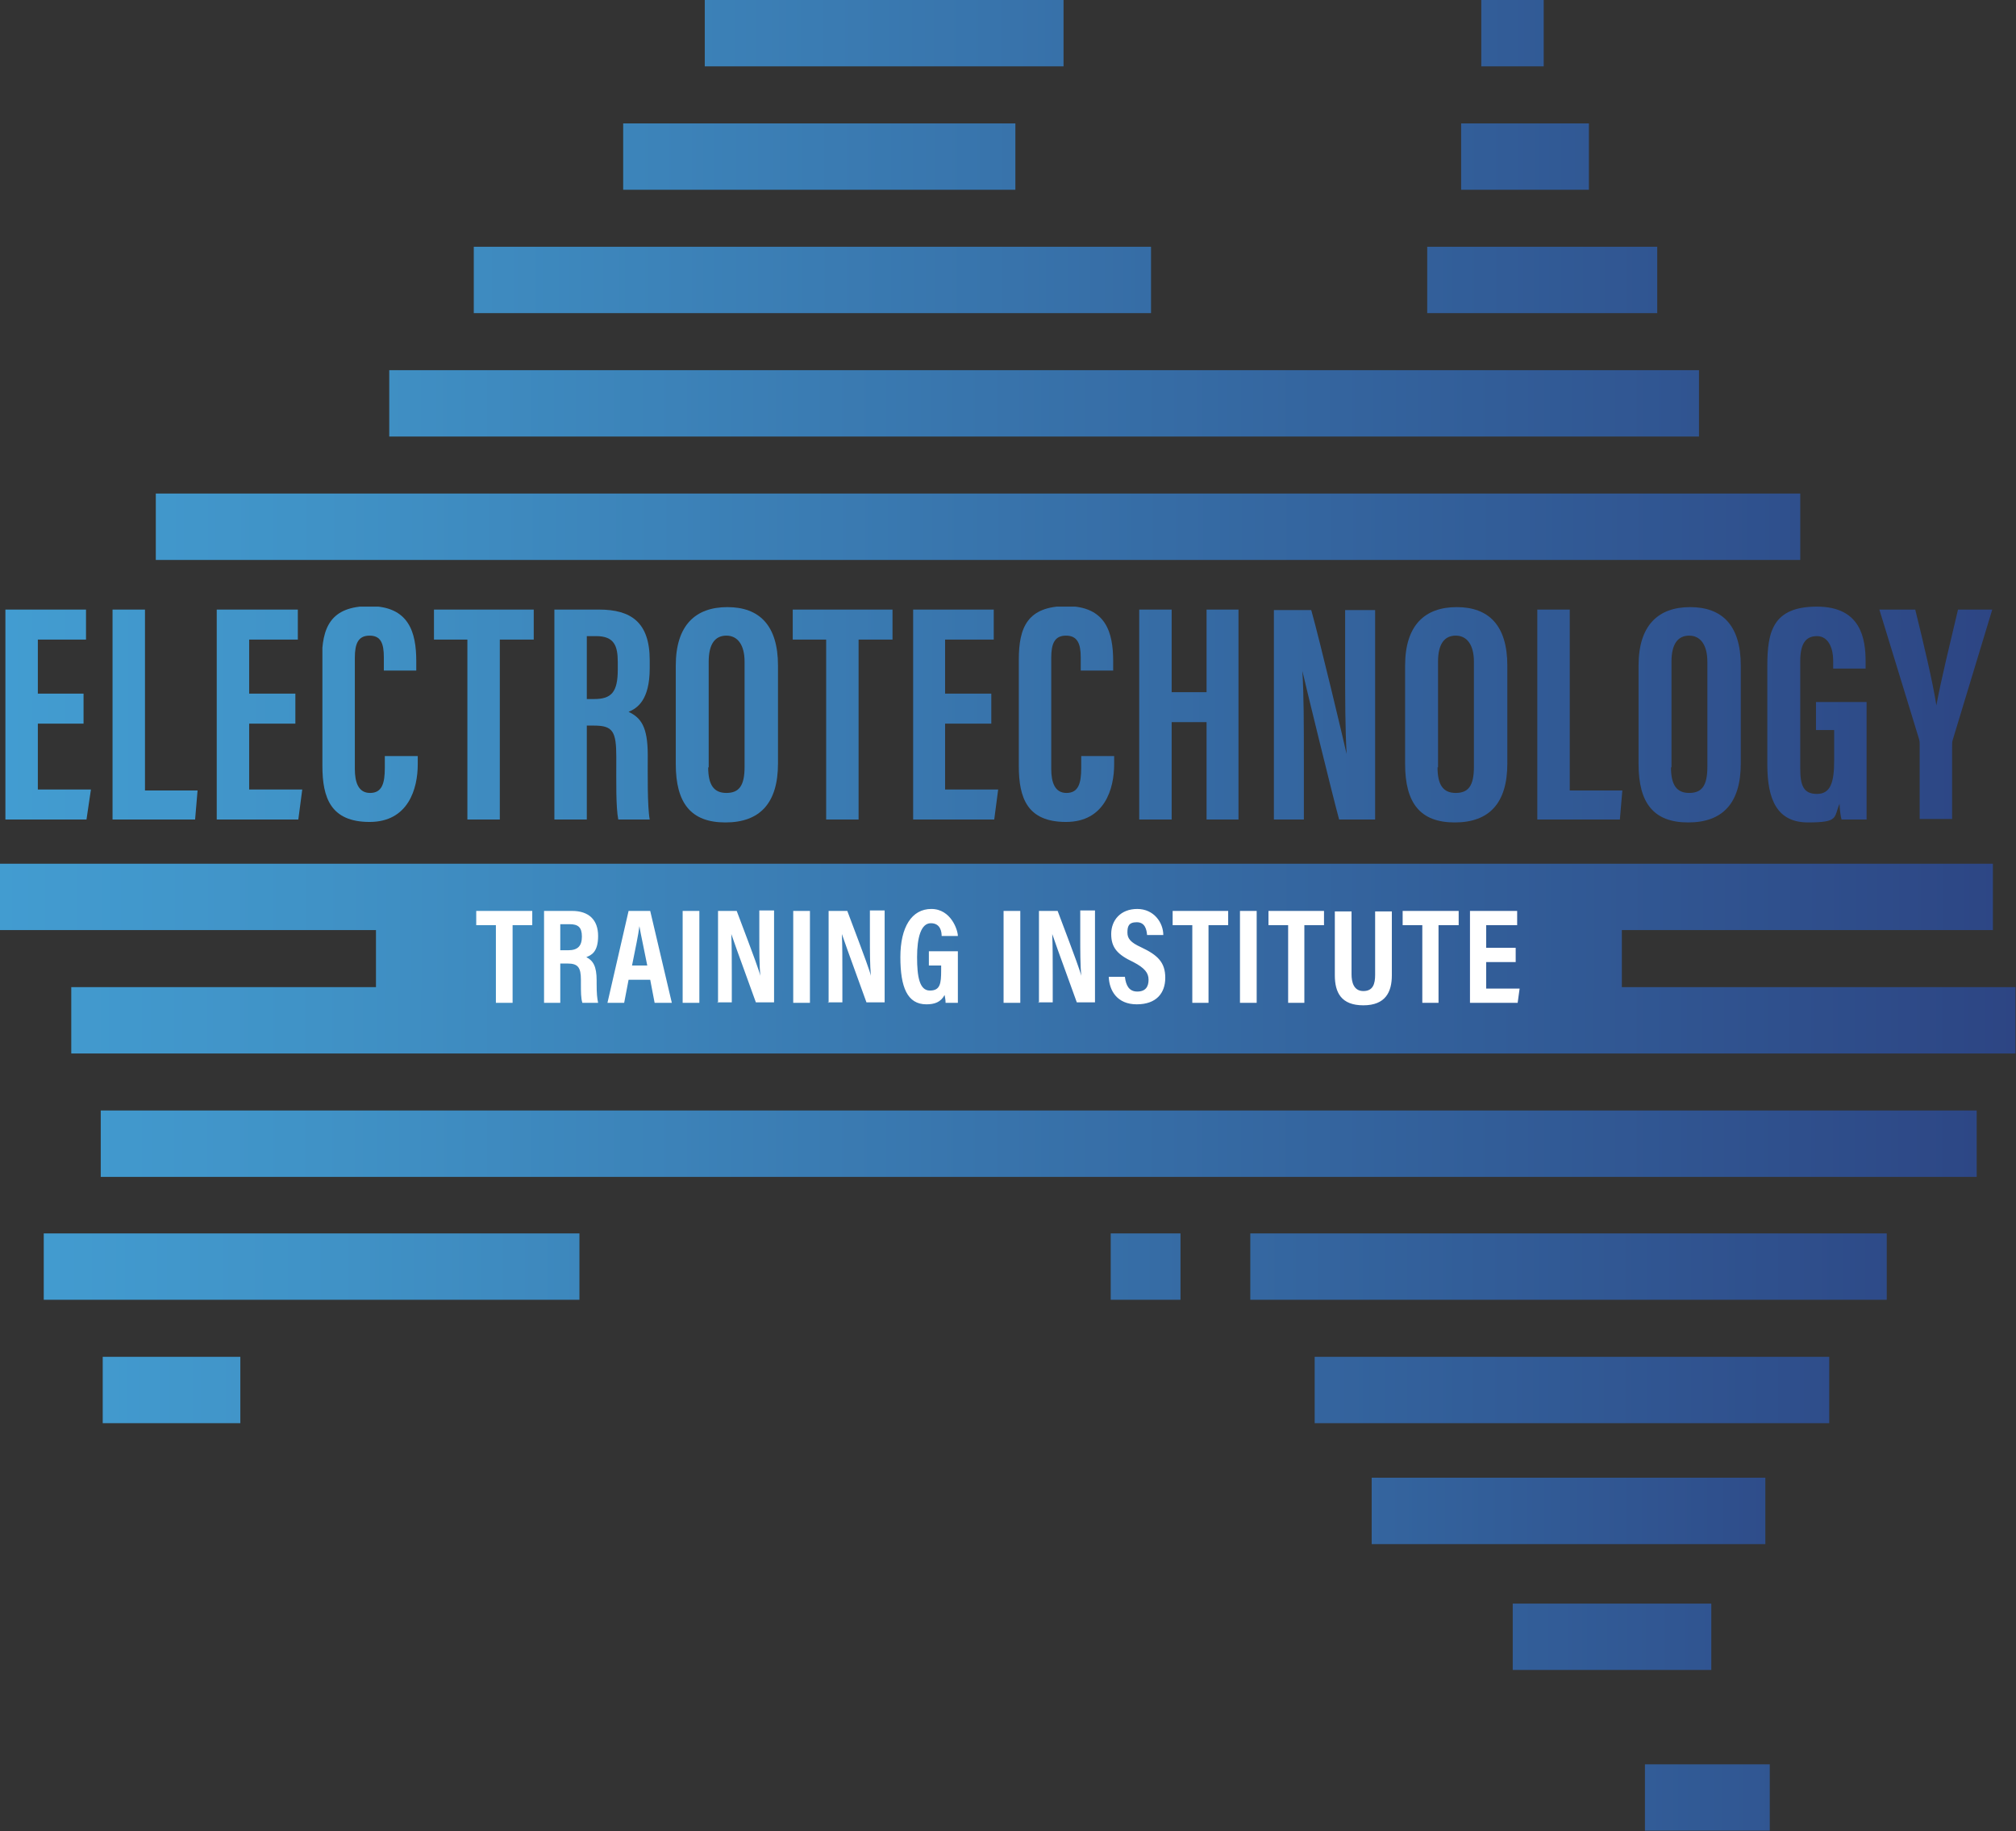
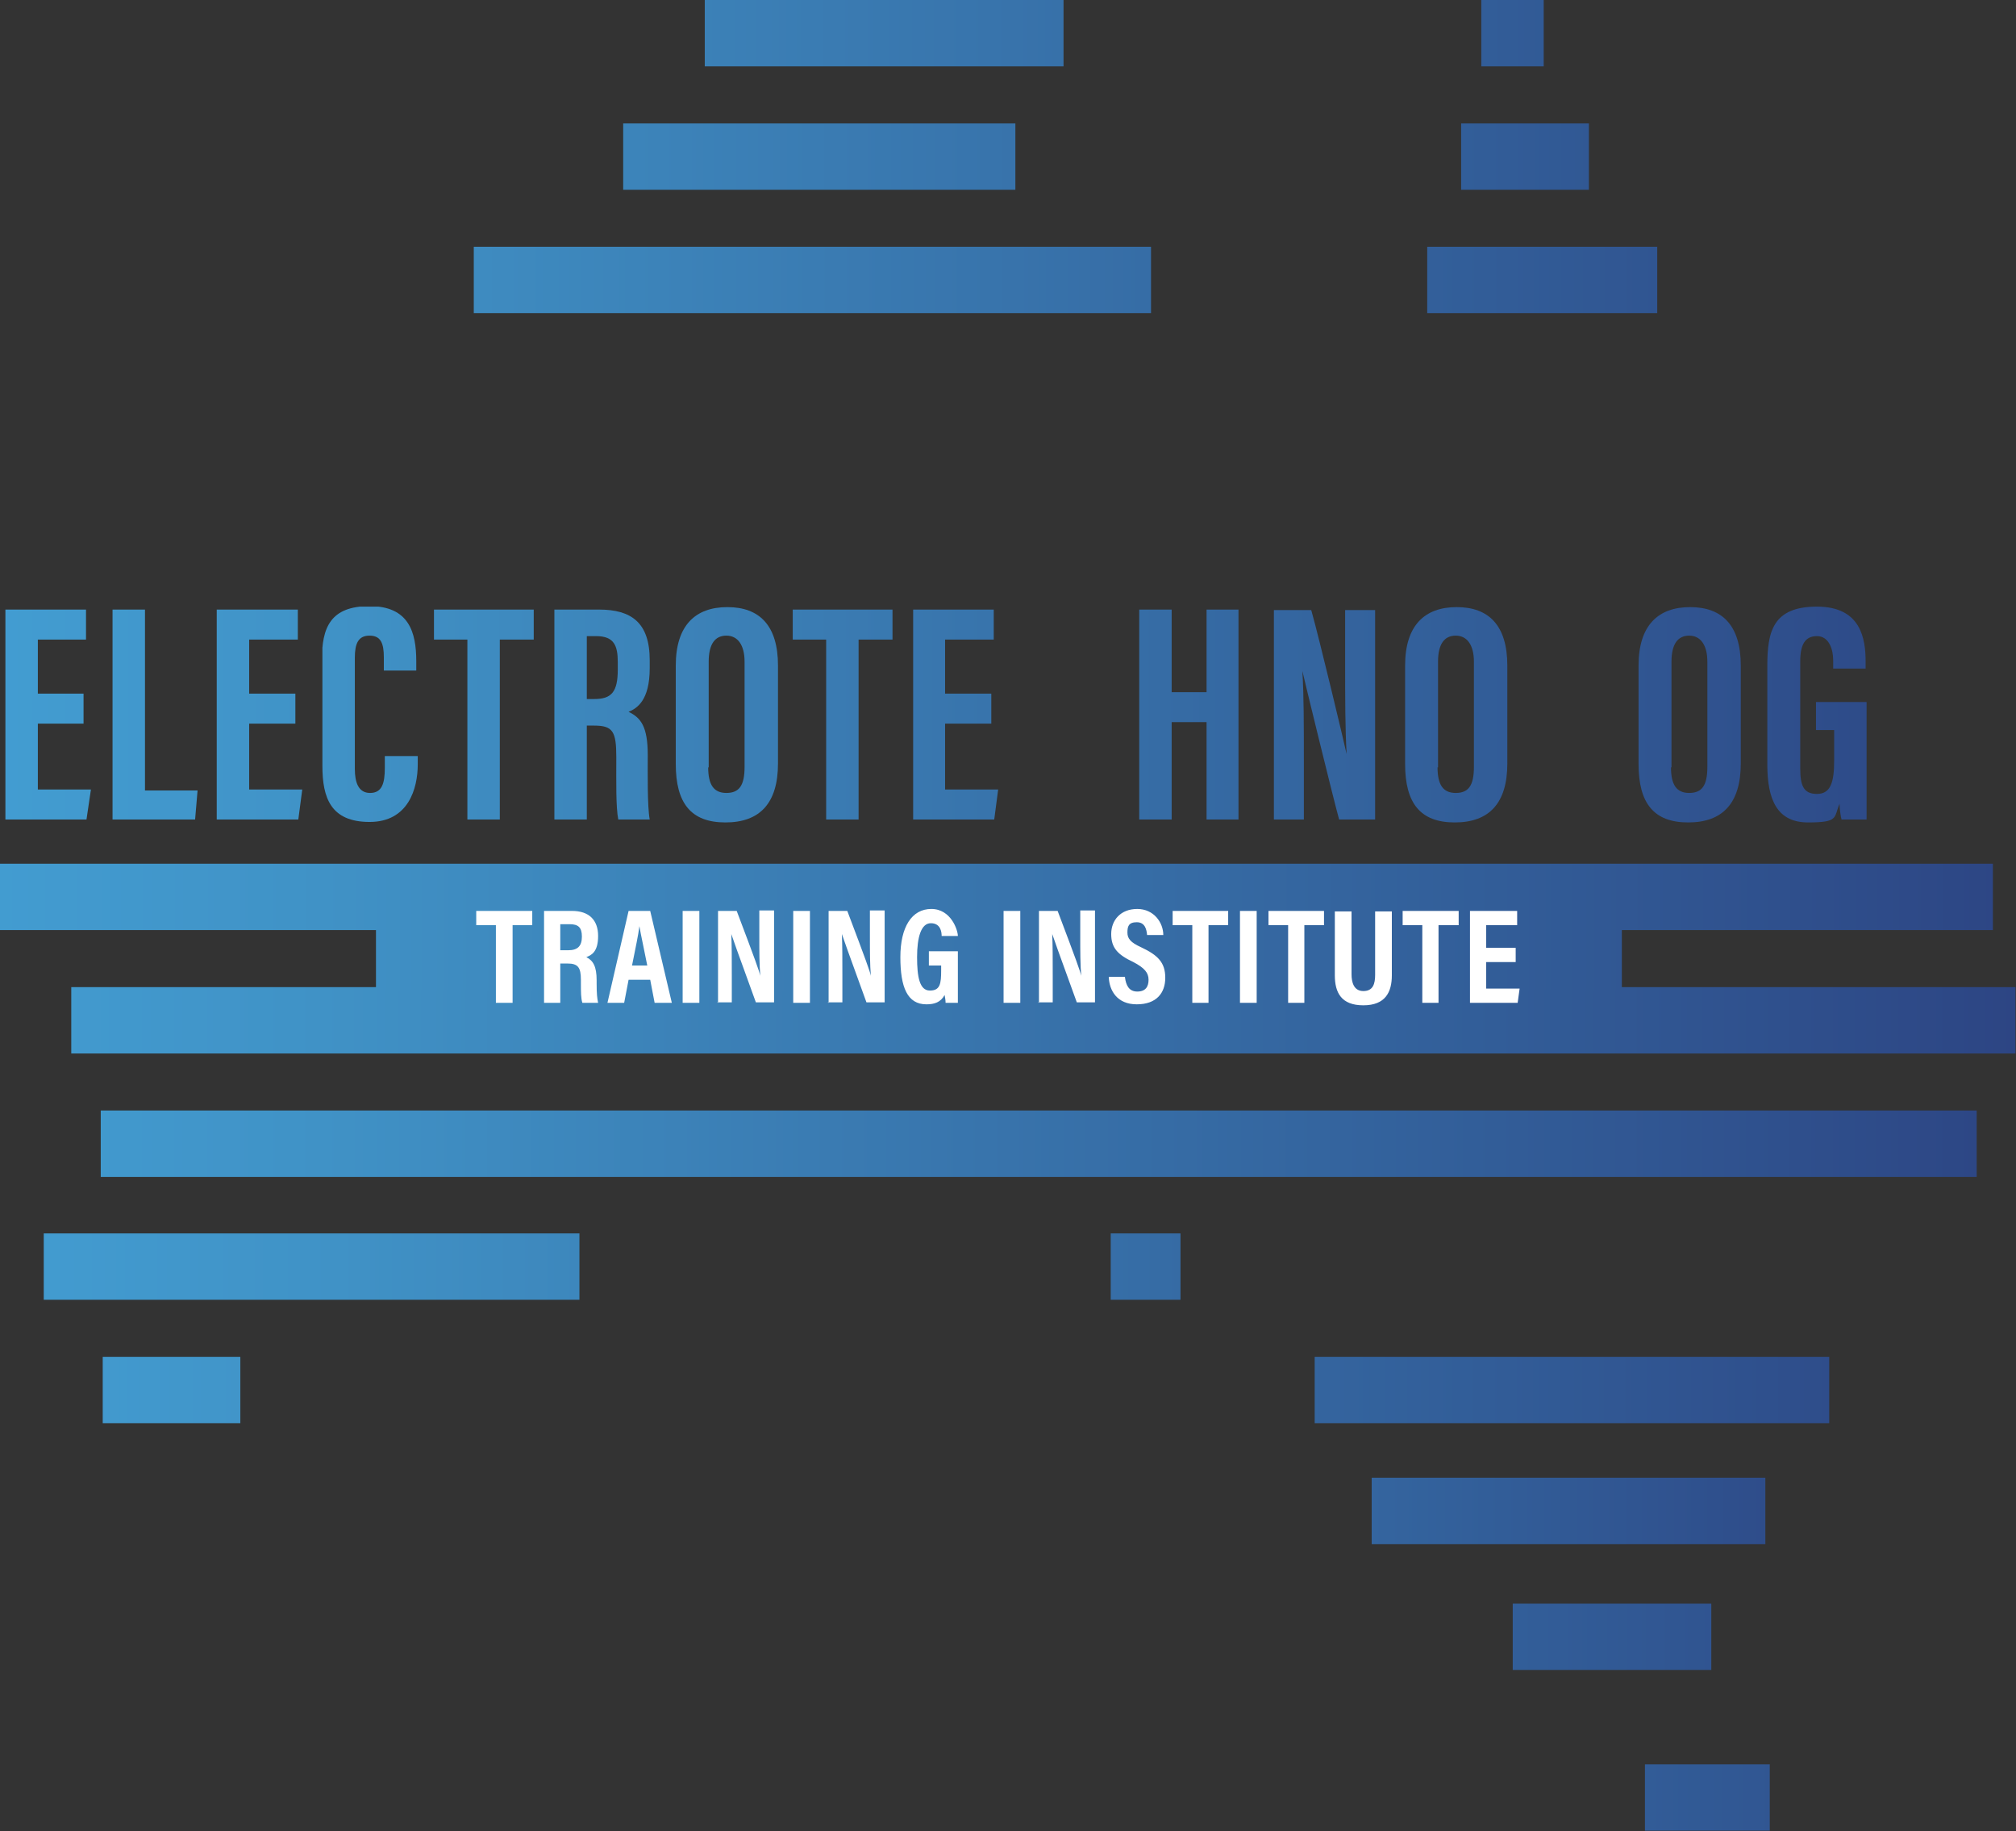
<svg xmlns="http://www.w3.org/2000/svg" id="Layer_1" data-name="Layer 1" version="1.1" viewBox="0 0 410.2 372.5" width="410.2" height="372.5">
  <rect x="0" y="0" width="410.2" height="372.5" fill="#333333" stroke="none" />
  <defs>
    <clipPath id="clippath">
      <path d="M143.4 0h73v13.5h-73z" class="cls-11" />
    </clipPath>
    <clipPath id="clippath-1">
      <path d="M301.4 0h12.7v13.5h-12.7z" class="cls-11" />
    </clipPath>
    <clipPath id="clippath-2">
      <path d="M126.8 25.1h79.8v13.5h-79.8z" class="cls-11" />
    </clipPath>
    <clipPath id="clippath-3">
      <path d="M297.3 25.1h26v13.5h-26z" class="cls-11" />
    </clipPath>
    <clipPath id="clippath-4">
      <path d="M96.4 50.2h137.8v13.5H96.4z" class="cls-11" />
    </clipPath>
    <clipPath id="clippath-5">
      <path d="M290.4 50.2h46.8v13.5h-46.8z" class="cls-11" />
    </clipPath>
    <clipPath id="clippath-6">
      <path d="M79.2 75.3h266.5v13.5H79.2z" class="cls-11" />
    </clipPath>
    <clipPath id="clippath-7">
-       <path d="M31.7 100.4h334.6v13.5H31.7z" class="cls-11" />
+       <path d="M31.7 100.4v13.5H31.7z" class="cls-11" />
    </clipPath>
    <clipPath id="clippath-8">
      <path d="M0 175.7h405.5v13.5H0z" class="cls-11" />
    </clipPath>
    <clipPath id="clippath-9">
      <path d="M14.5 200.8h395.6v13.5H14.5z" class="cls-11" />
    </clipPath>
    <clipPath id="clippath-10">
      <path d="M20.5 225.9h381.7v13.5H20.5z" class="cls-11" />
    </clipPath>
    <clipPath id="clippath-11">
      <path d="M8.9 250.9h109v13.5H8.9z" class="cls-11" />
    </clipPath>
    <clipPath id="clippath-12">
      <path d="M226 250.9h14.2v13.5H226z" class="cls-11" />
    </clipPath>
    <clipPath id="clippath-13">
      <path d="M254.4 250.9h129.5v13.5H254.4z" class="cls-11" />
    </clipPath>
    <clipPath id="clippath-14">
      <path d="M20.9 276h28v13.5h-28z" class="cls-11" />
    </clipPath>
    <clipPath id="clippath-15">
      <path d="M267.5 276h104.7v13.5H267.5z" class="cls-11" />
    </clipPath>
    <clipPath id="clippath-16">
      <path d="M279.1 300.6h80.1v13.5h-80.1z" class="cls-11" />
    </clipPath>
    <clipPath id="clippath-17">
      <path d="M307.8 326.2h40.4v13.5h-40.4z" class="cls-11" />
    </clipPath>
    <clipPath id="clippath-18">
      <path d="M334.7 358.9h25.4v13.5h-25.4z" class="cls-11" />
    </clipPath>
    <clipPath id="clippath-19">
      <path d="M76.5 187.9H330v13.5H76.5z" class="cls-11" />
    </clipPath>
    <clipPath id="clippath-20">
      <path d="M17 147.2H7.7v13.4h10.8l-.9 6.1H1.1V124h16.4v6.1H7.7v11H17v6.1z" class="cls-11" />
    </clipPath>
    <clipPath id="clippath-21">
      <path d="M22.9 124h6.6v36.8h10.7l-.5 5.9H22.9V124z" class="cls-11" />
    </clipPath>
    <clipPath id="clippath-22">
      <path d="M60.1 147.2h-9.4v13.4h10.8l-.8 6.1H44.1V124h16.5v6.1h-9.9v11h9.4v6.1z" class="cls-11" />
    </clipPath>
    <clipPath id="clippath-23">
      <path d="M65.6 134.3v21.5c0 6.5 1.7 11.4 9.6 11.4s9.8-6.8 9.8-11.7v-1.7h-6.7v2.4c0 3.2-.6 5.1-3 5.1s-3.1-2.2-3.1-4.9v-22.6c0-2.9.7-4.5 3-4.5s2.9 1.6 2.9 4.4v2.7h6.6v-1.9c0-5.9-1.5-11.2-9.5-11.2s-9.7 4.4-9.7 10.9" class="cls-11" />
    </clipPath>
    <clipPath id="clippath-24">
      <path d="M88.3 124v6.1h6.8v36.6h6.6v-36.6h6.9V124H88.3z" class="cls-11" />
    </clipPath>
    <clipPath id="clippath-25">
      <path d="M119.4 129.4h1.9c3.7 0 4.4 2 4.4 5.3v1.5c0 4.6-1.3 6-4.8 6h-1.5v-12.7Zm-6.6-5.4v42.7h6.6v-19.1h1.5c3.8 0 4.5 1.2 4.5 6.4s-.1 10.1.4 12.7h6.4c-.5-2.6-.4-9.5-.4-13.1 0-5.8-1.4-7.6-3.9-8.8 1.7-.7 4.3-2.3 4.3-8.9v-1.6c0-7.7-3.8-10.3-10.3-10.3h-9.1Z" class="cls-11" />
    </clipPath>
    <clipPath id="clippath-26">
      <path d="M144.2 156.1v-21.5c0-3.6 1.3-5.3 3.6-5.3s3.7 1.9 3.7 5.3V156c0 3.8-1.1 5.3-3.7 5.3s-3.7-1.7-3.7-5.2m-6.6-20.8v20.1c0 8 3.1 11.9 10.1 11.9s10.7-3.9 10.7-12v-19.9c0-8.2-3.8-11.9-10.3-11.9s-10.5 3.7-10.5 11.9" class="cls-11" />
    </clipPath>
    <clipPath id="clippath-27">
      <path d="M161.3 124v6.1h6.8v36.6h6.6v-36.6h6.9V124h-20.3z" class="cls-11" />
    </clipPath>
    <clipPath id="clippath-28">
      <path d="M185.8 124v42.7h16.5l.8-6.1h-10.8v-13.4h9.4v-6.1h-9.4v-11h9.9V124h-16.4z" class="cls-11" />
    </clipPath>
    <clipPath id="clippath-29">
-       <path d="M207.3 134.3v21.5c0 6.5 1.7 11.4 9.6 11.4s9.8-6.8 9.8-11.7v-1.7H220v2.4c0 3.2-.6 5.1-3 5.1s-3.1-2.2-3.1-4.9v-22.6c0-2.9.7-4.5 3-4.5s3 1.6 3 4.4v2.7h6.6v-1.9c0-5.9-1.5-11.2-9.5-11.2s-9.7 4.4-9.7 10.9" class="cls-11" />
-     </clipPath>
+       </clipPath>
    <clipPath id="clippath-30">
      <path d="M245.5 124v16.8h-7.1V124h-6.6v42.7h6.6v-19.8h7.1v19.8h6.5V124h-6.5z" class="cls-11" />
    </clipPath>
    <clipPath id="clippath-31">
      <path d="M273.7 124v11.1c0 7 0 13 .3 18.3-.5-2.3-5.5-23.3-7.2-29.3h-7.6v42.7h6.1v-11.7c0-7.7 0-13.5-.3-18.6.4 1.8 6.1 25.2 7.5 30.3h7.3v-42.7h-6.1Z" class="cls-11" />
    </clipPath>
    <clipPath id="clippath-32">
      <path d="M292.6 156.1v-21.5c0-3.6 1.3-5.3 3.6-5.3s3.7 1.9 3.7 5.3V156c0 3.8-1.1 5.3-3.7 5.3s-3.7-1.7-3.7-5.2m-6.6-20.8v20.1c0 8 3.1 11.9 10.1 11.9s10.7-3.9 10.7-12v-19.9c0-8.2-3.8-11.9-10.3-11.9s-10.5 3.7-10.5 11.9" class="cls-11" />
    </clipPath>
    <clipPath id="clippath-33">
      <path d="M312.8 124v42.7h16.8l.5-5.9h-10.7V124h-6.6z" class="cls-11" />
    </clipPath>
    <clipPath id="clippath-34">
      <path d="M340.1 156.1v-21.5c0-3.6 1.3-5.3 3.6-5.3s3.7 1.9 3.7 5.3V156c0 3.8-1.1 5.3-3.7 5.3s-3.7-1.7-3.7-5.2m-6.6-20.8v20.1c0 8 3.1 11.9 10.1 11.9s10.7-3.9 10.7-12v-19.9c0-8.2-3.8-11.9-10.3-11.9s-10.5 3.7-10.5 11.9" class="cls-11" />
    </clipPath>
    <clipPath id="clippath-35">
      <path d="M359.6 135.5v20c0 7.2 2 11.8 8.3 11.8s5.2-1 6.4-3.8c0 .9.2 2.5.4 3.2h5.1v-23.9h-10.3v5.7h3.7v6.2c0 4.4-.7 6.8-3.5 6.8s-3.4-1.8-3.4-5.2v-21.8c0-3.4 1-5.1 3.4-5.1s3.3 2.6 3.3 4.9v1.7h6.6v-1.4c0-4.6-.9-11.2-9.9-11.2s-10.1 5.1-10.1 12.1" class="cls-11" />
    </clipPath>
    <clipPath id="clippath-36">
-       <path d="M398.4 124c-1.6 6.8-3.5 14.5-4.4 19.5-.7-4.6-2.6-12.6-4.3-19.5h-7.3l8 26.1c.2.6.2.9.2 1.4v15.1h6.6v-14.4c0-.9 0-1.3.1-1.6l8.1-26.7h-7Z" class="cls-11" />
-     </clipPath>
+       </clipPath>
    <clipPath id="clippath-37">
      <path d="M0 0h410.2v372.5H0z" class="cls-11" />
    </clipPath>
    <linearGradient id="linear-gradient" x1="0" x2="1" y1="372.5" y2="372.5" gradientTransform="matrix(585 0 0 -585 -165.6 217902.9)" gradientUnits="userSpaceOnUse">
      <stop offset="0" stop-color="#44abe1" />
      <stop offset="0" stop-color="#44a9de" />
      <stop offset=".2" stop-color="#44a4d9" />
      <stop offset=".4" stop-color="#4092c6" />
      <stop offset=".8" stop-color="#325d98" />
      <stop offset="1" stop-color="#2c4281" />
    </linearGradient>
    <linearGradient id="linear-gradient-2" x1="0" x2="1" y1="372.5" y2="372.5" gradientTransform="matrix(585 0 0 -585 -165.6 217902.9)" gradientUnits="userSpaceOnUse">
      <stop offset="0" stop-color="#44abe1" />
      <stop offset="0" stop-color="#44a9de" />
      <stop offset=".2" stop-color="#44a4d9" />
      <stop offset=".4" stop-color="#4092c6" />
      <stop offset=".8" stop-color="#325d98" />
      <stop offset="1" stop-color="#2c4281" />
    </linearGradient>
    <linearGradient id="linear-gradient-3" x1="0" x2="1" y1="372.5" y2="372.5" gradientTransform="matrix(585 0 0 -585 -165.6 217928)" gradientUnits="userSpaceOnUse">
      <stop offset="0" stop-color="#44abe1" />
      <stop offset="0" stop-color="#44a9de" />
      <stop offset=".2" stop-color="#44a4d9" />
      <stop offset=".4" stop-color="#4092c6" />
      <stop offset=".8" stop-color="#325d98" />
      <stop offset="1" stop-color="#2c4281" />
    </linearGradient>
    <linearGradient id="linear-gradient-4" x1="0" x2="1" y1="372.5" y2="372.5" gradientTransform="matrix(585 0 0 -585 -165.6 217928)" gradientUnits="userSpaceOnUse">
      <stop offset="0" stop-color="#44abe1" />
      <stop offset="0" stop-color="#44a9de" />
      <stop offset=".2" stop-color="#44a4d9" />
      <stop offset=".4" stop-color="#4092c6" />
      <stop offset=".8" stop-color="#325d98" />
      <stop offset="1" stop-color="#2c4281" />
    </linearGradient>
    <linearGradient id="linear-gradient-5" x1="0" x2="1" y1="372.5" y2="372.5" gradientTransform="matrix(585 0 0 -585 -165.6 217953.1)" gradientUnits="userSpaceOnUse">
      <stop offset="0" stop-color="#44abe1" />
      <stop offset="0" stop-color="#44a9de" />
      <stop offset=".2" stop-color="#44a4d9" />
      <stop offset=".4" stop-color="#4092c6" />
      <stop offset=".8" stop-color="#325d98" />
      <stop offset="1" stop-color="#2c4281" />
    </linearGradient>
    <linearGradient id="linear-gradient-6" x1="0" x2="1" y1="372.5" y2="372.5" gradientTransform="matrix(585 0 0 -585 -165.6 217953.1)" gradientUnits="userSpaceOnUse">
      <stop offset="0" stop-color="#44abe1" />
      <stop offset="0" stop-color="#44a9de" />
      <stop offset=".2" stop-color="#44a4d9" />
      <stop offset=".4" stop-color="#4092c6" />
      <stop offset=".8" stop-color="#325d98" />
      <stop offset="1" stop-color="#2c4281" />
    </linearGradient>
    <linearGradient id="linear-gradient-7" x1="0" x2="1" y1="372.5" y2="372.5" gradientTransform="matrix(585 0 0 -585 -165.6 217978.2)" gradientUnits="userSpaceOnUse">
      <stop offset="0" stop-color="#44abe1" />
      <stop offset="0" stop-color="#44a9de" />
      <stop offset=".2" stop-color="#44a4d9" />
      <stop offset=".4" stop-color="#4092c6" />
      <stop offset=".8" stop-color="#325d98" />
      <stop offset="1" stop-color="#2c4281" />
    </linearGradient>
    <linearGradient id="linear-gradient-8" x1="0" x2="1" y1="372.5" y2="372.5" gradientTransform="matrix(585 0 0 -585 -165.6 218003.2)" gradientUnits="userSpaceOnUse">
      <stop offset="0" stop-color="#44abe1" />
      <stop offset="0" stop-color="#44a9de" />
      <stop offset=".2" stop-color="#44a4d9" />
      <stop offset=".4" stop-color="#4092c6" />
      <stop offset=".8" stop-color="#325d98" />
      <stop offset="1" stop-color="#2c4281" />
    </linearGradient>
    <linearGradient id="linear-gradient-9" x1="0" x2="1" y1="372.5" y2="372.5" gradientTransform="matrix(585 0 0 -585 -165.6 218078.5)" gradientUnits="userSpaceOnUse">
      <stop offset="0" stop-color="#44abe1" />
      <stop offset="0" stop-color="#44a9de" />
      <stop offset=".2" stop-color="#44a4d9" />
      <stop offset=".4" stop-color="#4092c6" />
      <stop offset=".8" stop-color="#325d98" />
      <stop offset="1" stop-color="#2c4281" />
    </linearGradient>
    <linearGradient id="linear-gradient-10" x1="0" x2="1" y1="372.5" y2="372.5" gradientTransform="matrix(585 0 0 -585 -165.6 218103.6)" gradientUnits="userSpaceOnUse">
      <stop offset="0" stop-color="#44abe1" />
      <stop offset="0" stop-color="#44a9de" />
      <stop offset=".2" stop-color="#44a4d9" />
      <stop offset=".4" stop-color="#4092c6" />
      <stop offset=".8" stop-color="#325d98" />
      <stop offset="1" stop-color="#2c4281" />
    </linearGradient>
    <linearGradient id="linear-gradient-11" x1="0" x2="1" y1="372.5" y2="372.5" gradientTransform="matrix(585 0 0 -585 -165.6 218128.7)" gradientUnits="userSpaceOnUse">
      <stop offset="0" stop-color="#44abe1" />
      <stop offset="0" stop-color="#44a9de" />
      <stop offset=".2" stop-color="#44a4d9" />
      <stop offset=".4" stop-color="#4092c6" />
      <stop offset=".8" stop-color="#325d98" />
      <stop offset="1" stop-color="#2c4281" />
    </linearGradient>
    <linearGradient id="linear-gradient-12" x1="0" x2="1" y1="372.5" y2="372.5" gradientTransform="matrix(585 0 0 -585 -165.6 218153.8)" gradientUnits="userSpaceOnUse">
      <stop offset="0" stop-color="#44abe1" />
      <stop offset="0" stop-color="#44a9de" />
      <stop offset=".2" stop-color="#44a4d9" />
      <stop offset=".4" stop-color="#4092c6" />
      <stop offset=".8" stop-color="#325d98" />
      <stop offset="1" stop-color="#2c4281" />
    </linearGradient>
    <linearGradient id="linear-gradient-13" x1="0" x2="1" y1="372.5" y2="372.5" gradientTransform="matrix(585 0 0 -585 -165.6 218153.8)" gradientUnits="userSpaceOnUse">
      <stop offset="0" stop-color="#44abe1" />
      <stop offset="0" stop-color="#44a9de" />
      <stop offset=".2" stop-color="#44a4d9" />
      <stop offset=".4" stop-color="#4092c6" />
      <stop offset=".8" stop-color="#325d98" />
      <stop offset="1" stop-color="#2c4281" />
    </linearGradient>
    <linearGradient id="linear-gradient-14" x1="0" x2="1" y1="372.5" y2="372.5" gradientTransform="matrix(585 0 0 -585 -165.6 218153.8)" gradientUnits="userSpaceOnUse">
      <stop offset="0" stop-color="#44abe1" />
      <stop offset="0" stop-color="#44a9de" />
      <stop offset=".2" stop-color="#44a4d9" />
      <stop offset=".4" stop-color="#4092c6" />
      <stop offset=".8" stop-color="#325d98" />
      <stop offset="1" stop-color="#2c4281" />
    </linearGradient>
    <linearGradient id="linear-gradient-15" x1="0" x2="1" y1="372.5" y2="372.5" gradientTransform="matrix(585 0 0 -585 -165.6 218178.9)" gradientUnits="userSpaceOnUse">
      <stop offset="0" stop-color="#44abe1" />
      <stop offset="0" stop-color="#44a9de" />
      <stop offset=".2" stop-color="#44a4d9" />
      <stop offset=".4" stop-color="#4092c6" />
      <stop offset=".8" stop-color="#325d98" />
      <stop offset="1" stop-color="#2c4281" />
    </linearGradient>
    <linearGradient id="linear-gradient-16" x1="0" x2="1" y1="372.5" y2="372.5" gradientTransform="matrix(585 0 0 -585 -165.6 218178.9)" gradientUnits="userSpaceOnUse">
      <stop offset="0" stop-color="#44abe1" />
      <stop offset="0" stop-color="#44a9de" />
      <stop offset=".2" stop-color="#44a4d9" />
      <stop offset=".4" stop-color="#4092c6" />
      <stop offset=".8" stop-color="#325d98" />
      <stop offset="1" stop-color="#2c4281" />
    </linearGradient>
    <linearGradient id="linear-gradient-17" x1="0" x2="1" y1="372.5" y2="372.5" gradientTransform="matrix(447.7 0 0 -447.7 -52.3 167048.4)" gradientUnits="userSpaceOnUse">
      <stop offset="0" stop-color="#44abe1" />
      <stop offset="0" stop-color="#44a9de" />
      <stop offset=".2" stop-color="#44a4d9" />
      <stop offset=".4" stop-color="#4092c6" />
      <stop offset=".8" stop-color="#325d98" />
      <stop offset="1" stop-color="#2c4281" />
    </linearGradient>
    <linearGradient id="linear-gradient-18" x1="0" x2="1" y1="372.5" y2="372.5" gradientTransform="matrix(532.3 0 0 -532.3 -112.7 198607)" gradientUnits="userSpaceOnUse">
      <stop offset="0" stop-color="#44abe1" />
      <stop offset="0" stop-color="#44a9de" />
      <stop offset=".2" stop-color="#44a4d9" />
      <stop offset=".4" stop-color="#4092c6" />
      <stop offset=".8" stop-color="#325d98" />
      <stop offset="1" stop-color="#2c4281" />
    </linearGradient>
    <linearGradient id="linear-gradient-19" x1="0" x2="1" y1="372.5" y2="372.5" gradientTransform="matrix(585 0 0 -585 -137.2 218261.8)" gradientUnits="userSpaceOnUse">
      <stop offset="0" stop-color="#44abe1" />
      <stop offset="0" stop-color="#44a9de" />
      <stop offset=".2" stop-color="#44a4d9" />
      <stop offset=".4" stop-color="#4092c6" />
      <stop offset=".8" stop-color="#325d98" />
      <stop offset="1" stop-color="#2c4281" />
    </linearGradient>
    <linearGradient id="linear-gradient-20" x1="0" x2="1" y1="372.5" y2="372.5" gradientTransform="matrix(585 0 0 -585 -165.6 218090.8)" gradientUnits="userSpaceOnUse">
      <stop offset="0" stop-color="#44abe1" />
      <stop offset="0" stop-color="#44a9de" />
      <stop offset=".2" stop-color="#44a4d9" />
      <stop offset=".4" stop-color="#4092c6" />
      <stop offset=".8" stop-color="#325d98" />
      <stop offset="1" stop-color="#2c4281" />
    </linearGradient>
    <linearGradient id="linear-gradient-21" x1="0" x2="1" y1="372.5" y2="372.5" gradientTransform="matrix(585 0 0 -585 -165.6 218041.4)" gradientUnits="userSpaceOnUse">
      <stop offset="0" stop-color="#44abe1" />
      <stop offset="0" stop-color="#44a9de" />
      <stop offset=".2" stop-color="#44a4d9" />
      <stop offset=".4" stop-color="#4092c6" />
      <stop offset=".8" stop-color="#325d98" />
      <stop offset="1" stop-color="#2c4281" />
    </linearGradient>
    <linearGradient id="linear-gradient-22" x1="0" x2="1" y1="372.5" y2="372.5" gradientTransform="matrix(585 0 0 -585 -165.6 218041.4)" gradientUnits="userSpaceOnUse">
      <stop offset="0" stop-color="#44abe1" />
      <stop offset="0" stop-color="#44a9de" />
      <stop offset=".2" stop-color="#44a4d9" />
      <stop offset=".4" stop-color="#4092c6" />
      <stop offset=".8" stop-color="#325d98" />
      <stop offset="1" stop-color="#2c4281" />
    </linearGradient>
    <linearGradient id="linear-gradient-23" x1="0" x2="1" y1="372.5" y2="372.5" gradientTransform="matrix(585 0 0 -585 -165.6 218041.4)" gradientUnits="userSpaceOnUse">
      <stop offset="0" stop-color="#44abe1" />
      <stop offset="0" stop-color="#44a9de" />
      <stop offset=".2" stop-color="#44a4d9" />
      <stop offset=".4" stop-color="#4092c6" />
      <stop offset=".8" stop-color="#325d98" />
      <stop offset="1" stop-color="#2c4281" />
    </linearGradient>
    <linearGradient id="linear-gradient-24" x1="0" x2="1" y1="372.5" y2="372.5" gradientTransform="matrix(585 0 0 -585 -165.6 218041.4)" gradientUnits="userSpaceOnUse">
      <stop offset="0" stop-color="#44abe1" />
      <stop offset="0" stop-color="#44a9de" />
      <stop offset=".2" stop-color="#44a4d9" />
      <stop offset=".4" stop-color="#4092c6" />
      <stop offset=".8" stop-color="#325d98" />
      <stop offset="1" stop-color="#2c4281" />
    </linearGradient>
    <linearGradient id="linear-gradient-25" x1="0" x2="1" y1="372.5" y2="372.5" gradientTransform="matrix(585 0 0 -585 -165.6 218041.4)" gradientUnits="userSpaceOnUse">
      <stop offset="0" stop-color="#44abe1" />
      <stop offset="0" stop-color="#44a9de" />
      <stop offset=".2" stop-color="#44a4d9" />
      <stop offset=".4" stop-color="#4092c6" />
      <stop offset=".8" stop-color="#325d98" />
      <stop offset="1" stop-color="#2c4281" />
    </linearGradient>
    <linearGradient id="linear-gradient-26" x1="0" x2="1" y1="372.5" y2="372.5" gradientTransform="matrix(585 0 0 -585 -165.6 218041.4)" gradientUnits="userSpaceOnUse">
      <stop offset="0" stop-color="#44abe1" />
      <stop offset="0" stop-color="#44a9de" />
      <stop offset=".2" stop-color="#44a4d9" />
      <stop offset=".4" stop-color="#4092c6" />
      <stop offset=".8" stop-color="#325d98" />
      <stop offset="1" stop-color="#2c4281" />
    </linearGradient>
    <linearGradient id="linear-gradient-27" x1="0" x2="1" y1="372.5" y2="372.5" gradientTransform="matrix(585 0 0 -585 -165.6 218041.4)" gradientUnits="userSpaceOnUse">
      <stop offset="0" stop-color="#44abe1" />
      <stop offset="0" stop-color="#44a9de" />
      <stop offset=".2" stop-color="#44a4d9" />
      <stop offset=".4" stop-color="#4092c6" />
      <stop offset=".8" stop-color="#325d98" />
      <stop offset="1" stop-color="#2c4281" />
    </linearGradient>
    <linearGradient id="linear-gradient-28" x1="0" x2="1" y1="372.5" y2="372.5" gradientTransform="matrix(585 0 0 -585 -165.6 218041.4)" gradientUnits="userSpaceOnUse">
      <stop offset="0" stop-color="#44abe1" />
      <stop offset="0" stop-color="#44a9de" />
      <stop offset=".2" stop-color="#44a4d9" />
      <stop offset=".4" stop-color="#4092c6" />
      <stop offset=".8" stop-color="#325d98" />
      <stop offset="1" stop-color="#2c4281" />
    </linearGradient>
    <linearGradient id="linear-gradient-29" x1="0" x2="1" y1="372.5" y2="372.5" gradientTransform="matrix(585 0 0 -585 -165.6 218041.4)" gradientUnits="userSpaceOnUse">
      <stop offset="0" stop-color="#44abe1" />
      <stop offset="0" stop-color="#44a9de" />
      <stop offset=".2" stop-color="#44a4d9" />
      <stop offset=".4" stop-color="#4092c6" />
      <stop offset=".8" stop-color="#325d98" />
      <stop offset="1" stop-color="#2c4281" />
    </linearGradient>
    <linearGradient id="linear-gradient-30" x1="0" x2="1" y1="372.5" y2="372.5" gradientTransform="matrix(585 0 0 -585 -165.6 218041.4)" gradientUnits="userSpaceOnUse">
      <stop offset="0" stop-color="#44abe1" />
      <stop offset="0" stop-color="#44a9de" />
      <stop offset=".2" stop-color="#44a4d9" />
      <stop offset=".4" stop-color="#4092c6" />
      <stop offset=".8" stop-color="#325d98" />
      <stop offset="1" stop-color="#2c4281" />
    </linearGradient>
    <linearGradient id="linear-gradient-31" x1="0" x2="1" y1="372.5" y2="372.5" gradientTransform="matrix(585 0 0 -585 -165.6 218041.4)" gradientUnits="userSpaceOnUse">
      <stop offset="0" stop-color="#44abe1" />
      <stop offset="0" stop-color="#44a9de" />
      <stop offset=".2" stop-color="#44a4d9" />
      <stop offset=".4" stop-color="#4092c6" />
      <stop offset=".8" stop-color="#325d98" />
      <stop offset="1" stop-color="#2c4281" />
    </linearGradient>
    <linearGradient id="linear-gradient-32" x1="0" x2="1" y1="372.5" y2="372.5" gradientTransform="matrix(585 0 0 -585 -165.6 218041.4)" gradientUnits="userSpaceOnUse">
      <stop offset="0" stop-color="#44abe1" />
      <stop offset="0" stop-color="#44a9de" />
      <stop offset=".2" stop-color="#44a4d9" />
      <stop offset=".4" stop-color="#4092c6" />
      <stop offset=".8" stop-color="#325d98" />
      <stop offset="1" stop-color="#2c4281" />
    </linearGradient>
    <linearGradient id="linear-gradient-33" x1="0" x2="1" y1="372.5" y2="372.5" gradientTransform="matrix(585 0 0 -585 -165.6 218041.4)" gradientUnits="userSpaceOnUse">
      <stop offset="0" stop-color="#44abe1" />
      <stop offset="0" stop-color="#44a9de" />
      <stop offset=".2" stop-color="#44a4d9" />
      <stop offset=".4" stop-color="#4092c6" />
      <stop offset=".8" stop-color="#325d98" />
      <stop offset="1" stop-color="#2c4281" />
    </linearGradient>
    <linearGradient id="linear-gradient-34" x1="0" x2="1" y1="372.5" y2="372.5" gradientTransform="matrix(585 0 0 -585 -165.6 218041.4)" gradientUnits="userSpaceOnUse">
      <stop offset="0" stop-color="#44abe1" />
      <stop offset="0" stop-color="#44a9de" />
      <stop offset=".2" stop-color="#44a4d9" />
      <stop offset=".4" stop-color="#4092c6" />
      <stop offset=".8" stop-color="#325d98" />
      <stop offset="1" stop-color="#2c4281" />
    </linearGradient>
    <linearGradient id="linear-gradient-35" x1="0" x2="1" y1="372.5" y2="372.5" gradientTransform="matrix(585 0 0 -585 -165.6 218041.4)" gradientUnits="userSpaceOnUse">
      <stop offset="0" stop-color="#44abe1" />
      <stop offset="0" stop-color="#44a9de" />
      <stop offset=".2" stop-color="#44a4d9" />
      <stop offset=".4" stop-color="#4092c6" />
      <stop offset=".8" stop-color="#325d98" />
      <stop offset="1" stop-color="#2c4281" />
    </linearGradient>
    <linearGradient id="linear-gradient-36" x1="0" x2="1" y1="372.5" y2="372.5" gradientTransform="matrix(585 0 0 -585 -165.6 218041.4)" gradientUnits="userSpaceOnUse">
      <stop offset="0" stop-color="#44abe1" />
      <stop offset="0" stop-color="#44a9de" />
      <stop offset=".2" stop-color="#44a4d9" />
      <stop offset=".4" stop-color="#4092c6" />
      <stop offset=".8" stop-color="#325d98" />
      <stop offset="1" stop-color="#2c4281" />
    </linearGradient>
    <linearGradient id="linear-gradient-37" x1="0" x2="1" y1="372.5" y2="372.5" gradientTransform="matrix(585 0 0 -585 -165.6 218041.4)" gradientUnits="userSpaceOnUse">
      <stop offset="0" stop-color="#44abe1" />
      <stop offset="0" stop-color="#44a9de" />
      <stop offset=".2" stop-color="#44a4d9" />
      <stop offset=".4" stop-color="#4092c6" />
      <stop offset=".8" stop-color="#325d98" />
      <stop offset="1" stop-color="#2c4281" />
    </linearGradient>
    <style>.cls-11,.cls-34{stroke-width:0}.cls-11{fill:none}.cls-34{fill:#fff}</style>
  </defs>
  <g style="clip-path:url(#clippath)">
    <path d="M143.4 0h73v13.5h-73z" style="fill:url(#linear-gradient);stroke-width:0" />
  </g>
  <g style="clip-path:url(#clippath-1)">
    <path d="M301.4 0h12.7v13.5h-12.7z" style="fill:url(#linear-gradient-2);stroke-width:0" />
  </g>
  <g style="clip-path:url(#clippath-2)">
    <path d="M126.8 25.1h79.8v13.5h-79.8z" style="fill:url(#linear-gradient-3);stroke-width:0" />
  </g>
  <g style="clip-path:url(#clippath-3)">
    <path d="M297.3 25.1h26v13.5h-26z" style="fill:url(#linear-gradient-4);stroke-width:0" />
  </g>
  <g style="clip-path:url(#clippath-4)">
    <path d="M96.4 50.2h137.8v13.5H96.4z" style="fill:url(#linear-gradient-5);stroke-width:0" />
  </g>
  <g style="clip-path:url(#clippath-5)">
    <path d="M290.4 50.2h46.8v13.5h-46.8z" style="fill:url(#linear-gradient-6);stroke-width:0" />
  </g>
  <g style="clip-path:url(#clippath-6)">
-     <path d="M79.2 75.3h266.5v13.5H79.2z" style="fill:url(#linear-gradient-7);stroke-width:0" />
-   </g>
+     </g>
  <g style="clip-path:url(#clippath-7)">
    <path d="M31.7 100.4h334.6v13.5H31.7z" style="fill:url(#linear-gradient-8);stroke-width:0" />
  </g>
  <g style="clip-path:url(#clippath-8)">
    <path d="M0 175.7h405.5v13.5H0z" style="fill:url(#linear-gradient-9);stroke-width:0" />
  </g>
  <g style="clip-path:url(#clippath-9)">
    <path d="M14.5 200.8h395.6v13.5H14.5z" style="fill:url(#linear-gradient-10);stroke-width:0" />
  </g>
  <g style="clip-path:url(#clippath-10)">
    <path d="M20.5 225.9h381.7v13.5H20.5z" style="fill:url(#linear-gradient-11);stroke-width:0" />
  </g>
  <g style="clip-path:url(#clippath-11)">
    <path d="M8.9 250.9h109v13.5H8.9z" style="stroke-width:0;fill:url(#linear-gradient-12)" />
  </g>
  <g style="clip-path:url(#clippath-12)">
    <path d="M226 250.9h14.2v13.5H226z" style="fill:url(#linear-gradient-13);stroke-width:0" />
  </g>
  <g style="clip-path:url(#clippath-13)">
-     <path d="M254.4 250.9h129.5v13.5H254.4z" style="fill:url(#linear-gradient-14);stroke-width:0" />
-   </g>
+     </g>
  <g style="clip-path:url(#clippath-14)">
    <path d="M20.9 276h28v13.5h-28z" style="fill:url(#linear-gradient-15);stroke-width:0" />
  </g>
  <g style="clip-path:url(#clippath-15)">
    <path d="M267.5 276h104.7v13.5H267.5z" style="fill:url(#linear-gradient-16);stroke-width:0" />
  </g>
  <g style="clip-path:url(#clippath-16)">
    <path d="M279.1 300.6h80.1v13.5h-80.1z" style="fill:url(#linear-gradient-17);stroke-width:0" />
  </g>
  <g style="clip-path:url(#clippath-17)">
    <path d="M307.8 326.2h40.4v13.5h-40.4z" style="fill:url(#linear-gradient-18);stroke-width:0" />
  </g>
  <g style="clip-path:url(#clippath-18)">
    <path d="M334.7 358.9h25.4v13.5h-25.4z" style="fill:url(#linear-gradient-19);stroke-width:0" />
  </g>
  <g style="clip-path:url(#clippath-19)">
    <path d="M76.5 187.9H330v13.5H76.5z" style="fill:url(#linear-gradient-20);stroke-width:0" />
  </g>
  <g style="clip-path:url(#clippath-20)">
    <path d="M1.1 124h17.4v42.7H1.1z" style="fill:url(#linear-gradient-21);stroke-width:0" />
  </g>
  <g style="clip-path:url(#clippath-21)">
    <path d="M22.9 124h17.3v42.7H22.9z" style="fill:url(#linear-gradient-22);stroke-width:0" />
  </g>
  <g style="clip-path:url(#clippath-22)">
    <path d="M44.1 124h17.4v42.7H44.1z" style="fill:url(#linear-gradient-23);stroke-width:0" />
  </g>
  <g style="clip-path:url(#clippath-23)">
    <path d="M65.6 123.4H85v43.9H65.6z" style="fill:url(#linear-gradient-24);stroke-width:0" />
  </g>
  <g style="clip-path:url(#clippath-24)">
    <path d="M88.3 124h20.3v42.7H88.3z" style="fill:url(#linear-gradient-25);stroke-width:0" />
  </g>
  <g style="clip-path:url(#clippath-25)">
    <path d="M112.8 124h19.4v42.7h-19.4z" style="fill:url(#linear-gradient-26);stroke-width:0" />
  </g>
  <g style="clip-path:url(#clippath-26)">
    <path d="M137.5 123.4h20.8v43.9h-20.8z" style="fill:url(#linear-gradient-27);stroke-width:0" />
  </g>
  <g style="clip-path:url(#clippath-27)">
    <path d="M161.3 124h20.3v42.7h-20.3z" style="fill:url(#linear-gradient-28);stroke-width:0" />
  </g>
  <g style="clip-path:url(#clippath-28)">
    <path d="M185.8 124h17.4v42.7h-17.4z" style="fill:url(#linear-gradient-29);stroke-width:0" />
  </g>
  <g style="clip-path:url(#clippath-29)">
    <path d="M207.3 123.4h19.4v43.9h-19.4z" style="fill:url(#linear-gradient-30);stroke-width:0" />
  </g>
  <g style="clip-path:url(#clippath-30)">
    <path d="M231.8 124H252v42.7h-20.2z" style="fill:url(#linear-gradient-31);stroke-width:0" />
  </g>
  <g style="clip-path:url(#clippath-31)">
    <path d="M259.1 124h20.7v42.7h-20.7z" style="fill:url(#linear-gradient-32);stroke-width:0" />
  </g>
  <g style="clip-path:url(#clippath-32)">
    <path d="M285.9 123.4h20.8v43.9h-20.8z" style="fill:url(#linear-gradient-33);stroke-width:0" />
  </g>
  <g style="clip-path:url(#clippath-33)">
-     <path d="M312.8 124h17.3v42.7h-17.3z" style="fill:url(#linear-gradient-34);stroke-width:0" />
-   </g>
+     </g>
  <g style="clip-path:url(#clippath-34)">
    <path d="M333.4 123.4h20.8v43.9h-20.8z" style="fill:url(#linear-gradient-35);stroke-width:0" />
  </g>
  <g style="clip-path:url(#clippath-35)">
    <path d="M359.6 123.4h20.2v43.9h-20.2z" style="fill:url(#linear-gradient-36);stroke-width:0" />
  </g>
  <g style="clip-path:url(#clippath-36)">
    <path d="M382.4 124h23v42.7h-23z" style="fill:url(#linear-gradient-37);stroke-width:0" />
  </g>
  <g style="clip-path:url(#clippath-37)">
    <path d="M100.9 188.2h-4v-2.9h11.4v2.9h-4V204h-3.4v-15.8zM114 196v8h-3.3v-18.7h5.7c3.4 0 5.3 1.8 5.3 5.1s-1.4 3.9-2.4 4.3c1.4.7 2.1 1.9 2.1 4.7v.7c0 2.1.1 2.9.3 3.9h-3.2c-.3-.9-.3-2.3-.3-4v-.7c0-2.5-.6-3.3-2.7-3.3h-1.4Zm0-2.7h1.6c2 0 2.8-.9 2.8-2.8s-.8-2.5-2.5-2.5H114v5.3ZM127.9 199.3l-.9 4.7h-3.4l4.3-18.7h4.4l4.4 18.7h-3.5l-.9-4.7H128Zm3.8-2.9c-.7-3.6-1.3-6.2-1.6-8-.2 1.7-.8 4.5-1.5 8h3.1ZM138.9 185.3h3.4V204h-3.4zM146.1 204v-18.7h3.8c3.9 10.3 4.6 12.3 4.8 13.2-.2-2.2-.2-5-.2-8.1v-5.2h3v18.7h-3.7c-4-11-4.7-13-5-13.9.1 2.3.1 5.1.1 8.4v5.5h-3ZM161.4 185.3h3.4V204h-3.4zM168.6 204v-18.7h3.8c3.9 10.3 4.6 12.3 4.8 13.2-.2-2.2-.2-5-.2-8.1v-5.2h3v18.7h-3.7c-4-11-4.7-13-5-13.9.1 2.3.1 5.1.1 8.4v5.5h-3ZM195 204h-2.6c0-.6-.1-1-.2-1.6-.8 1.5-2.1 1.9-3.7 1.9-3.9 0-5.3-3.5-5.3-9.6s2.3-9.8 6.3-9.8 5.4 4.3 5.4 5.5h-3.3c0-.8-.2-2.6-2.2-2.6s-2.8 2.9-2.8 6.9.5 6.8 2.6 6.8 2.3-1.4 2.3-4.1v-1H189v-2.9h5.9V204ZM204.2 185.3h3.4V204h-3.4zM211.4 204v-18.7h3.8c3.9 10.3 4.6 12.3 4.8 13.2-.2-2.2-.2-5-.2-8.1v-5.2h3v18.7h-3.7c-4-11-4.7-13-5-13.9.1 2.3.1 5.1.1 8.4v5.5h-3ZM228.9 198.8c.2 1.6.8 2.9 2.5 2.9s2.3-1 2.3-2.4-.8-2.4-3.1-3.6c-3.2-1.5-4.5-2.9-4.5-5.7s1.9-5.1 5.3-5.1 5.3 2.8 5.3 5.3h-3.3c-.1-1.1-.4-2.6-2.1-2.6s-1.9.9-1.9 2.1.6 2 2.8 3c3.4 1.6 4.9 3.1 4.9 6.2s-1.8 5.4-5.8 5.4-5.6-2.8-5.7-5.6h3.3ZM242.6 188.2h-4v-2.9h11.3v2.9h-4V204h-3.3v-15.8zM252.3 185.3h3.4V204h-3.4zM262.1 188.2h-4v-2.9h11.3v2.9h-4V204h-3.3v-15.8zM275 185.3v12.9c0 1.5.4 3.4 2.4 3.4s2.4-1.5 2.4-3.3v-12.9h3.4v13c0 3.4-1.3 6.1-5.8 6.1s-5.8-2.6-5.8-6.1v-13h3.4ZM289.4 188.2h-4v-2.9h11.4v2.9h-4.1V204h-3.3v-15.8zM308.4 195.7h-6v5.4h6.8l-.4 2.9h-9.7v-18.7h9.6v2.9h-6.3v4.6h6v2.9z" class="cls-34" />
  </g>
</svg>